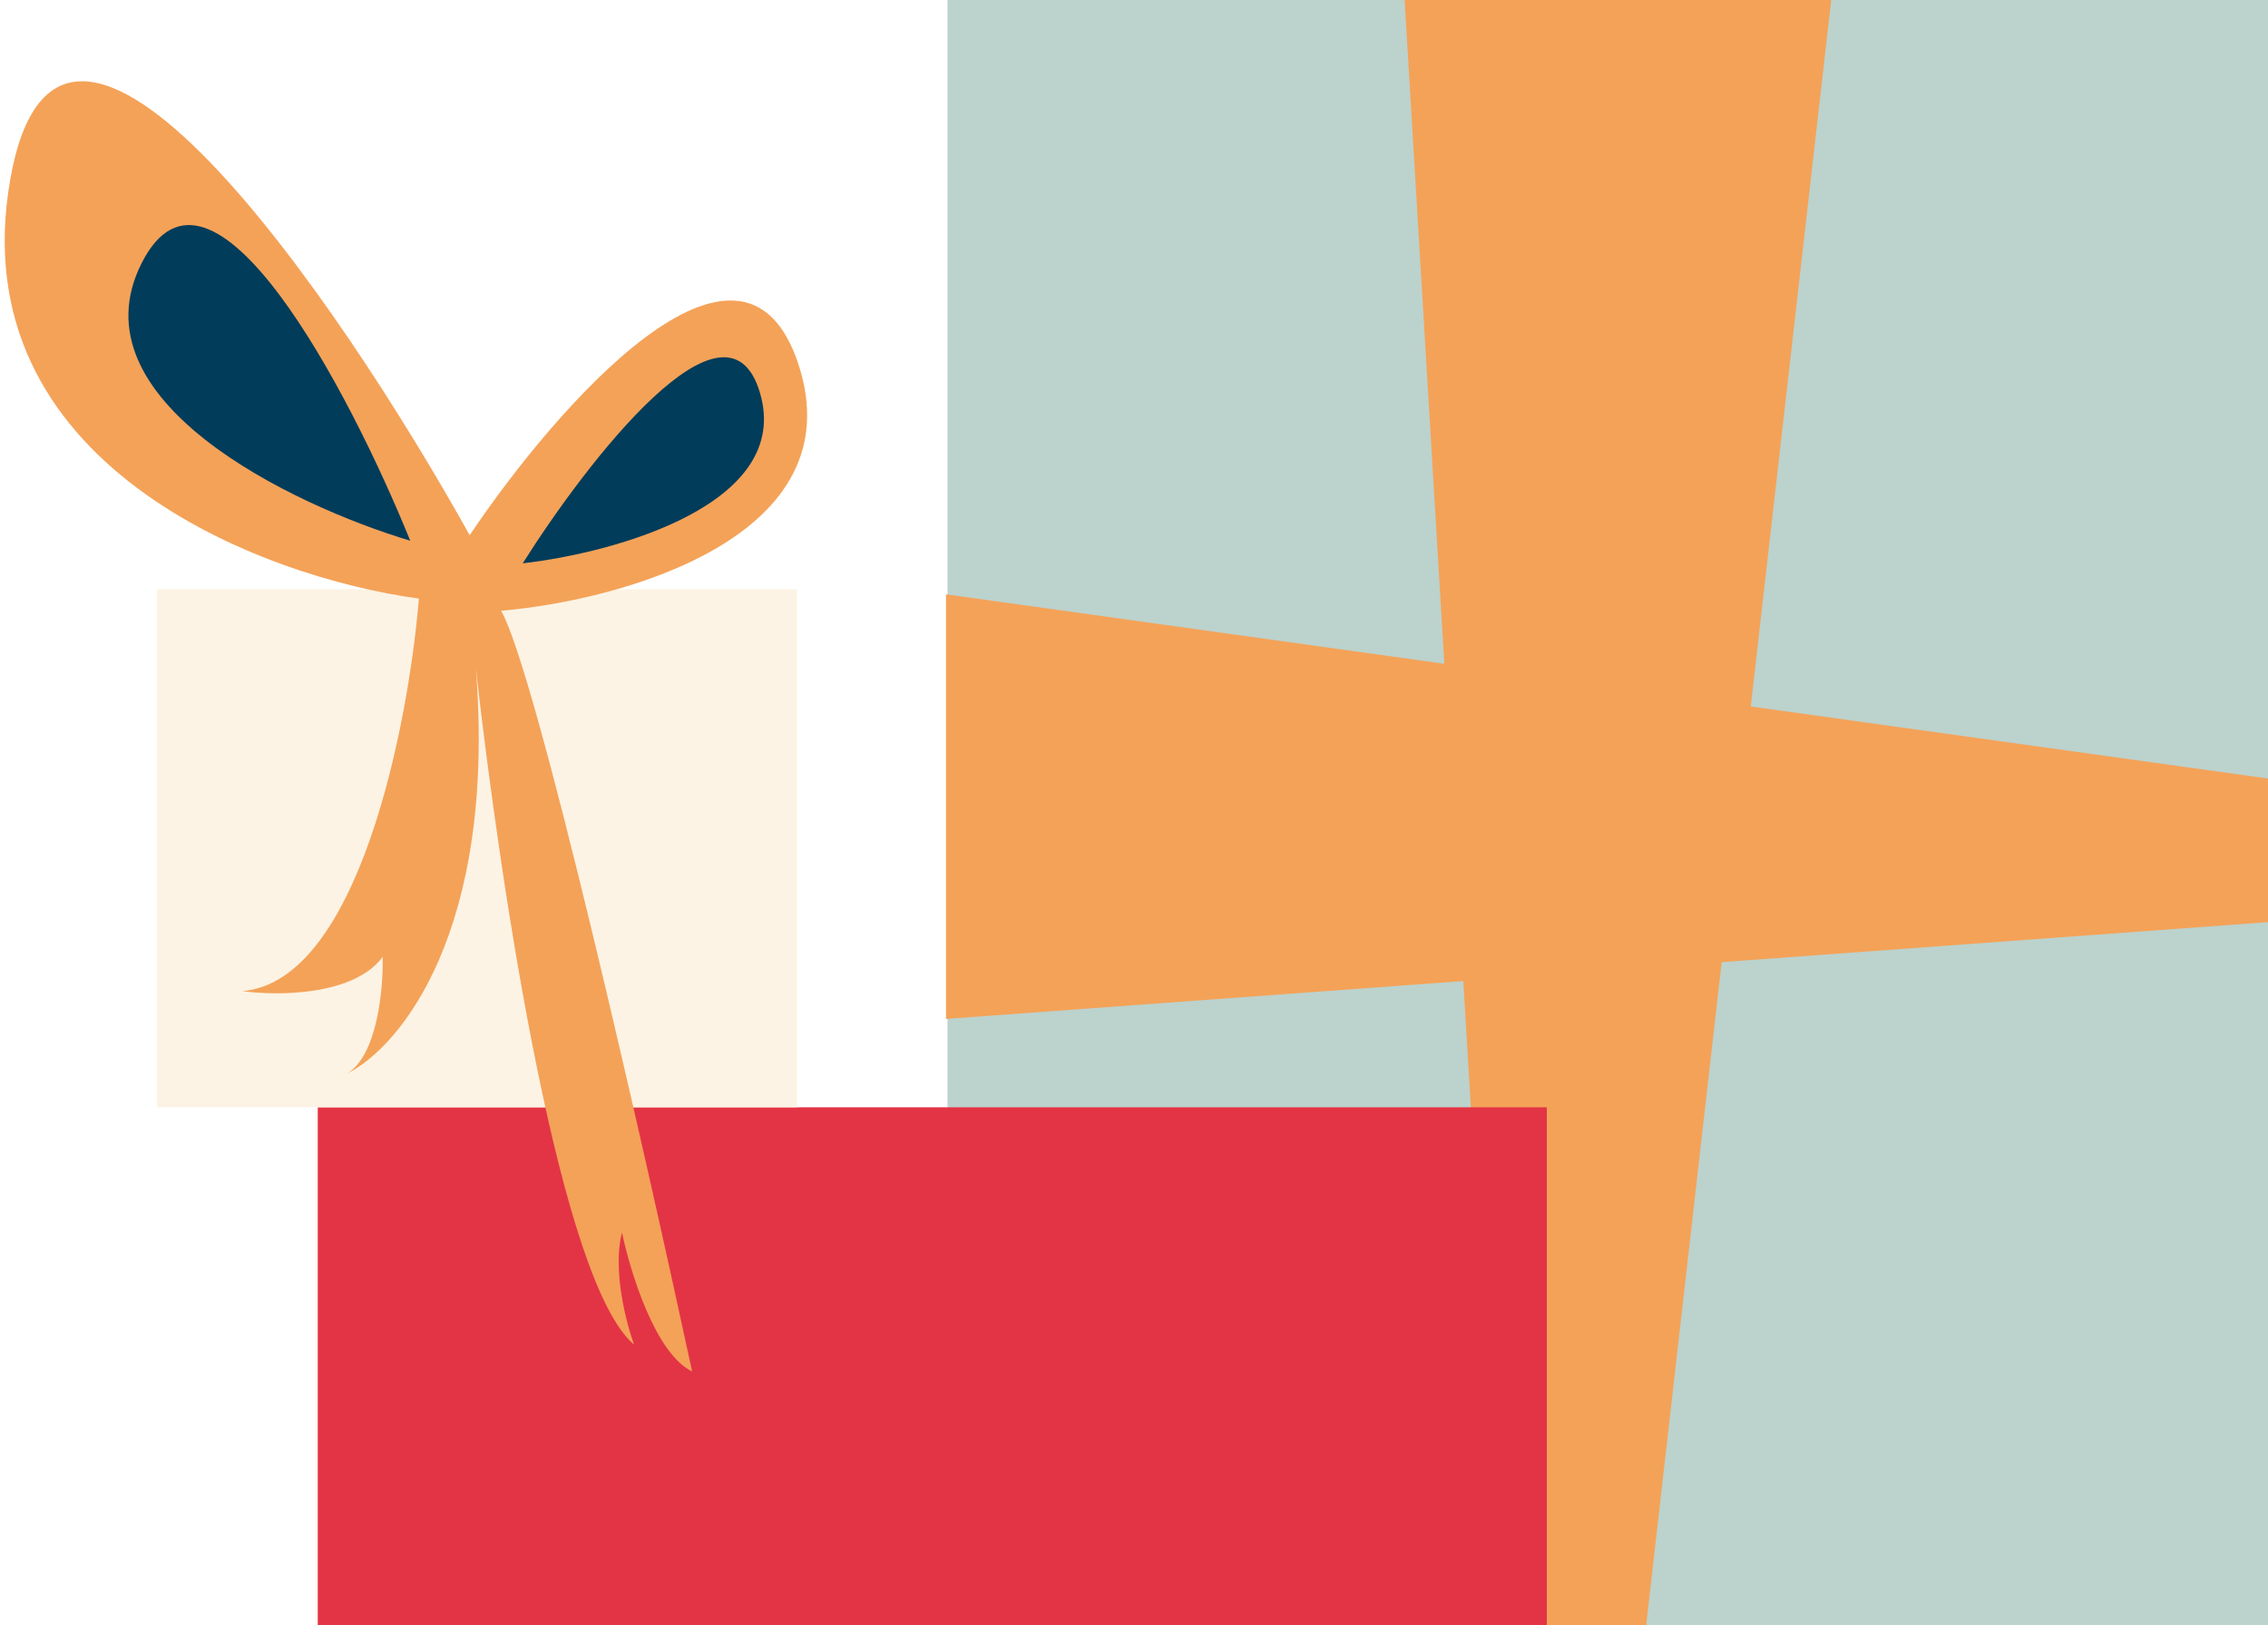
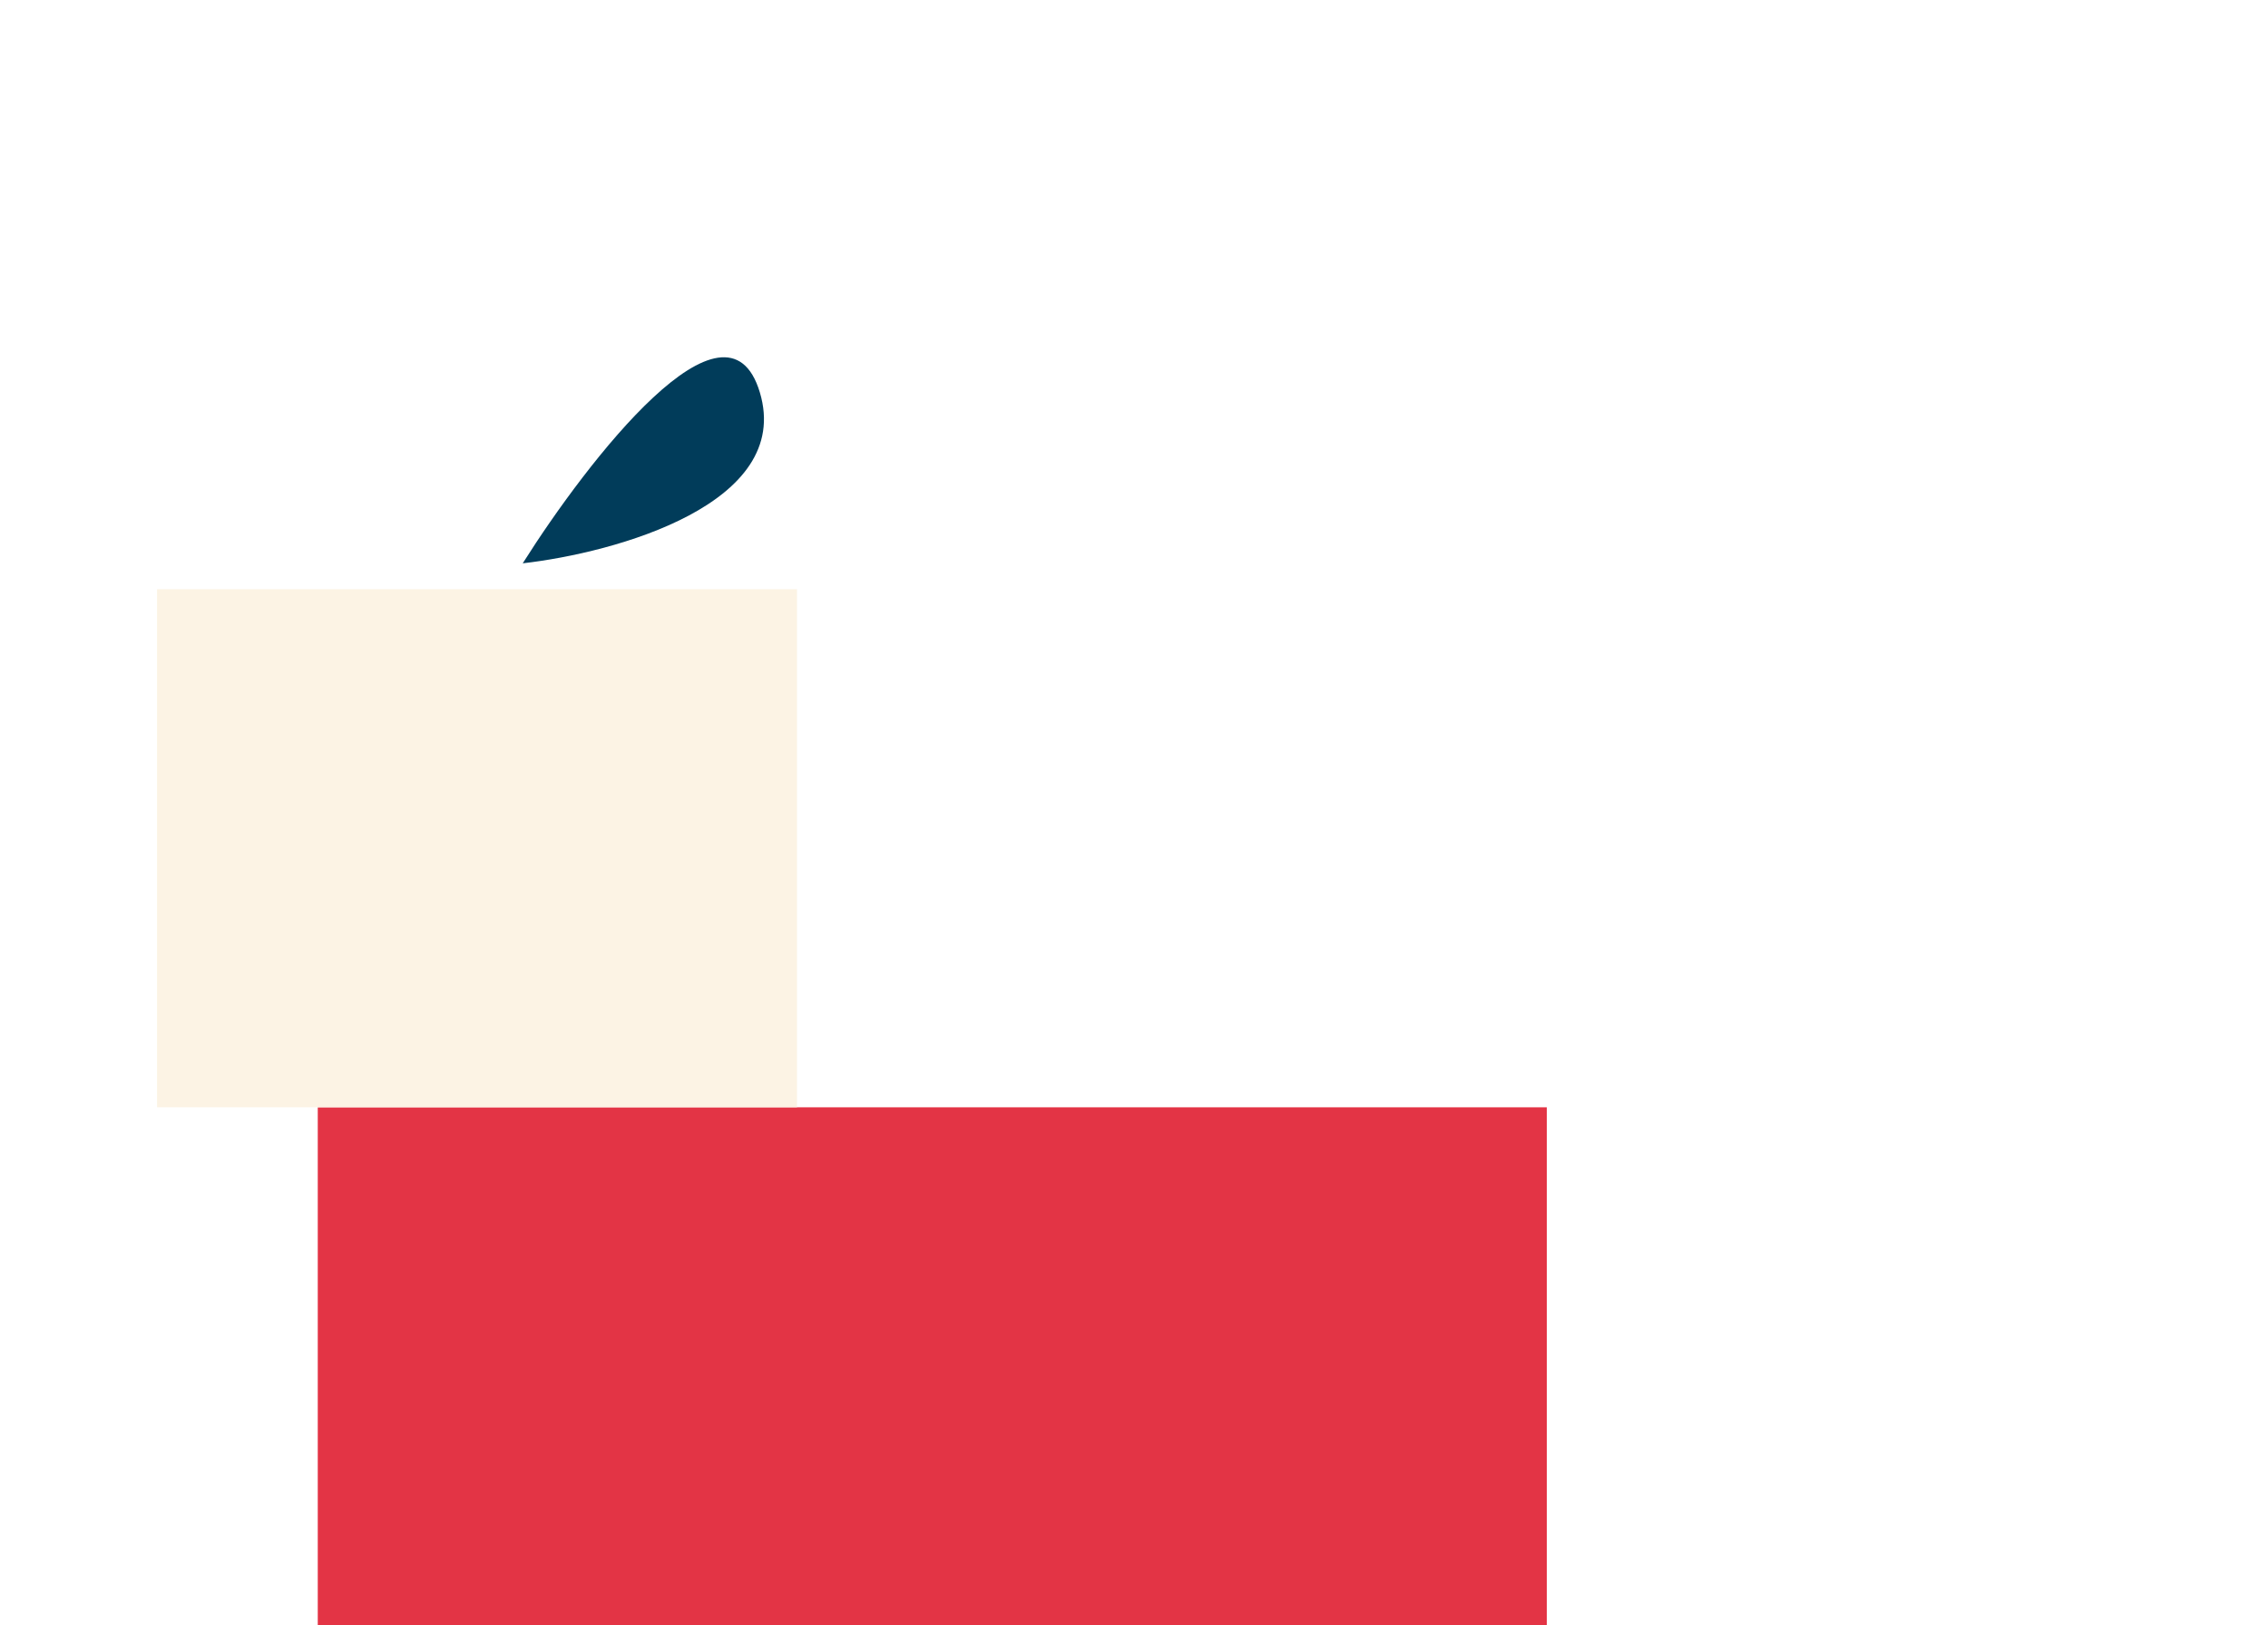
<svg xmlns="http://www.w3.org/2000/svg" width="187" height="134" viewBox="0 0 187 134" fill="none">
-   <rect x="78.125" width="108.875" height="134" fill="#BCD2CD" />
-   <path d="M123.83 134L115.812 0H150.987L135.728 134H123.83Z" fill="#F4A258" />
-   <path d="M187 76.022L78 84L78 49L187 64.184L187 76.022Z" fill="#F4A258" />
  <rect x="26.2" y="91.287" width="101.338" height="42.712" fill="#E33445" />
  <rect x="12.95" y="48.575" width="52.763" height="42.712" fill="#FCF3E4" />
-   <path d="M0.848 14.775C4.995 -8.702 27.828 24.556 38.726 44.12C45.836 33.534 61.213 15.9 65.838 30.05C70.463 44.201 51.418 49.48 41.317 50.351C44.188 55.336 53.013 94.236 57.066 113.062C54.036 111.615 51.95 104.822 51.285 101.606C50.488 104.661 51.617 109.043 52.282 110.851C46.282 105.835 41.391 74.154 39.239 55.144C40.93 76.691 33.025 86.352 28.558 88.541C31.11 87.094 31.615 81.506 31.549 78.893C29.157 82.109 22.844 82.109 19.986 81.707C29.555 80.903 33.675 59.798 34.539 49.346C21.581 47.604 -3.299 38.251 0.848 14.775Z" fill="#F4A258" />
  <path d="M43.1 46.44C48.475 37.923 59.911 23.184 62.653 32.357C65.394 41.53 50.76 45.568 43.1 46.44Z" fill="#013C5A" />
-   <path d="M33.825 44.577C28.82 32.245 17.383 10.404 11.677 21.696C5.971 32.988 24.065 41.655 33.825 44.577Z" fill="#013C5A" />
</svg>